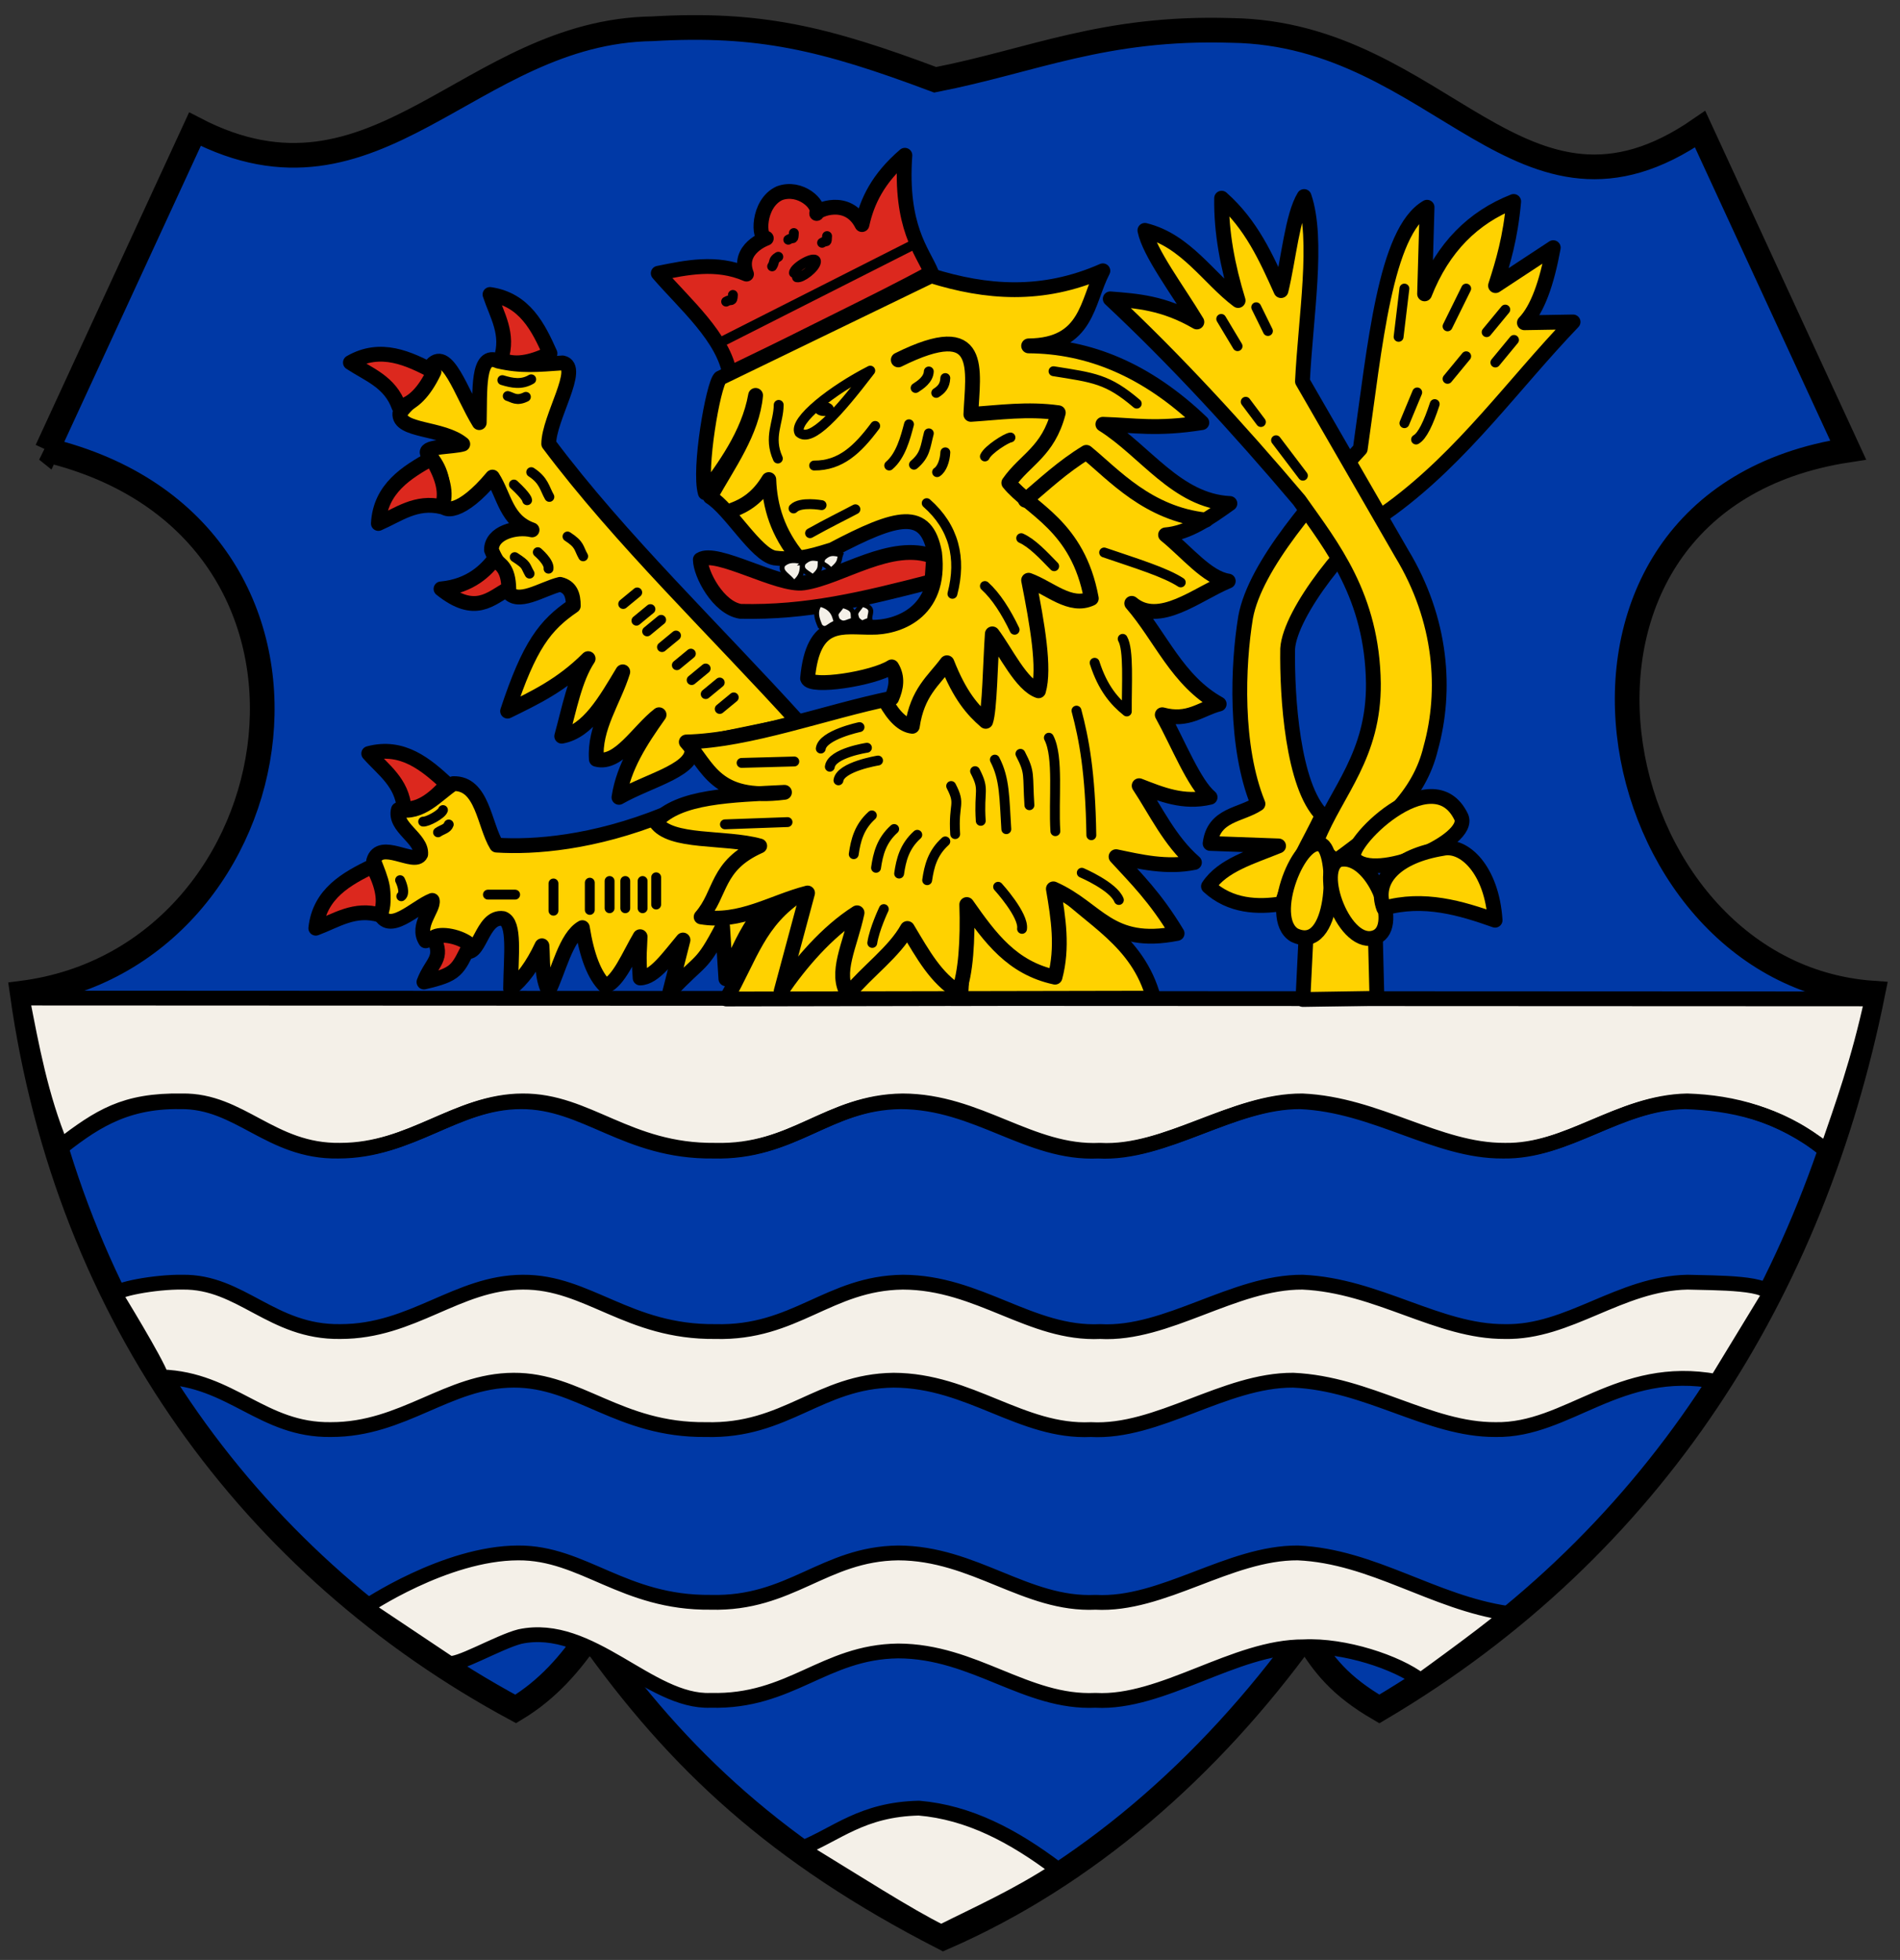
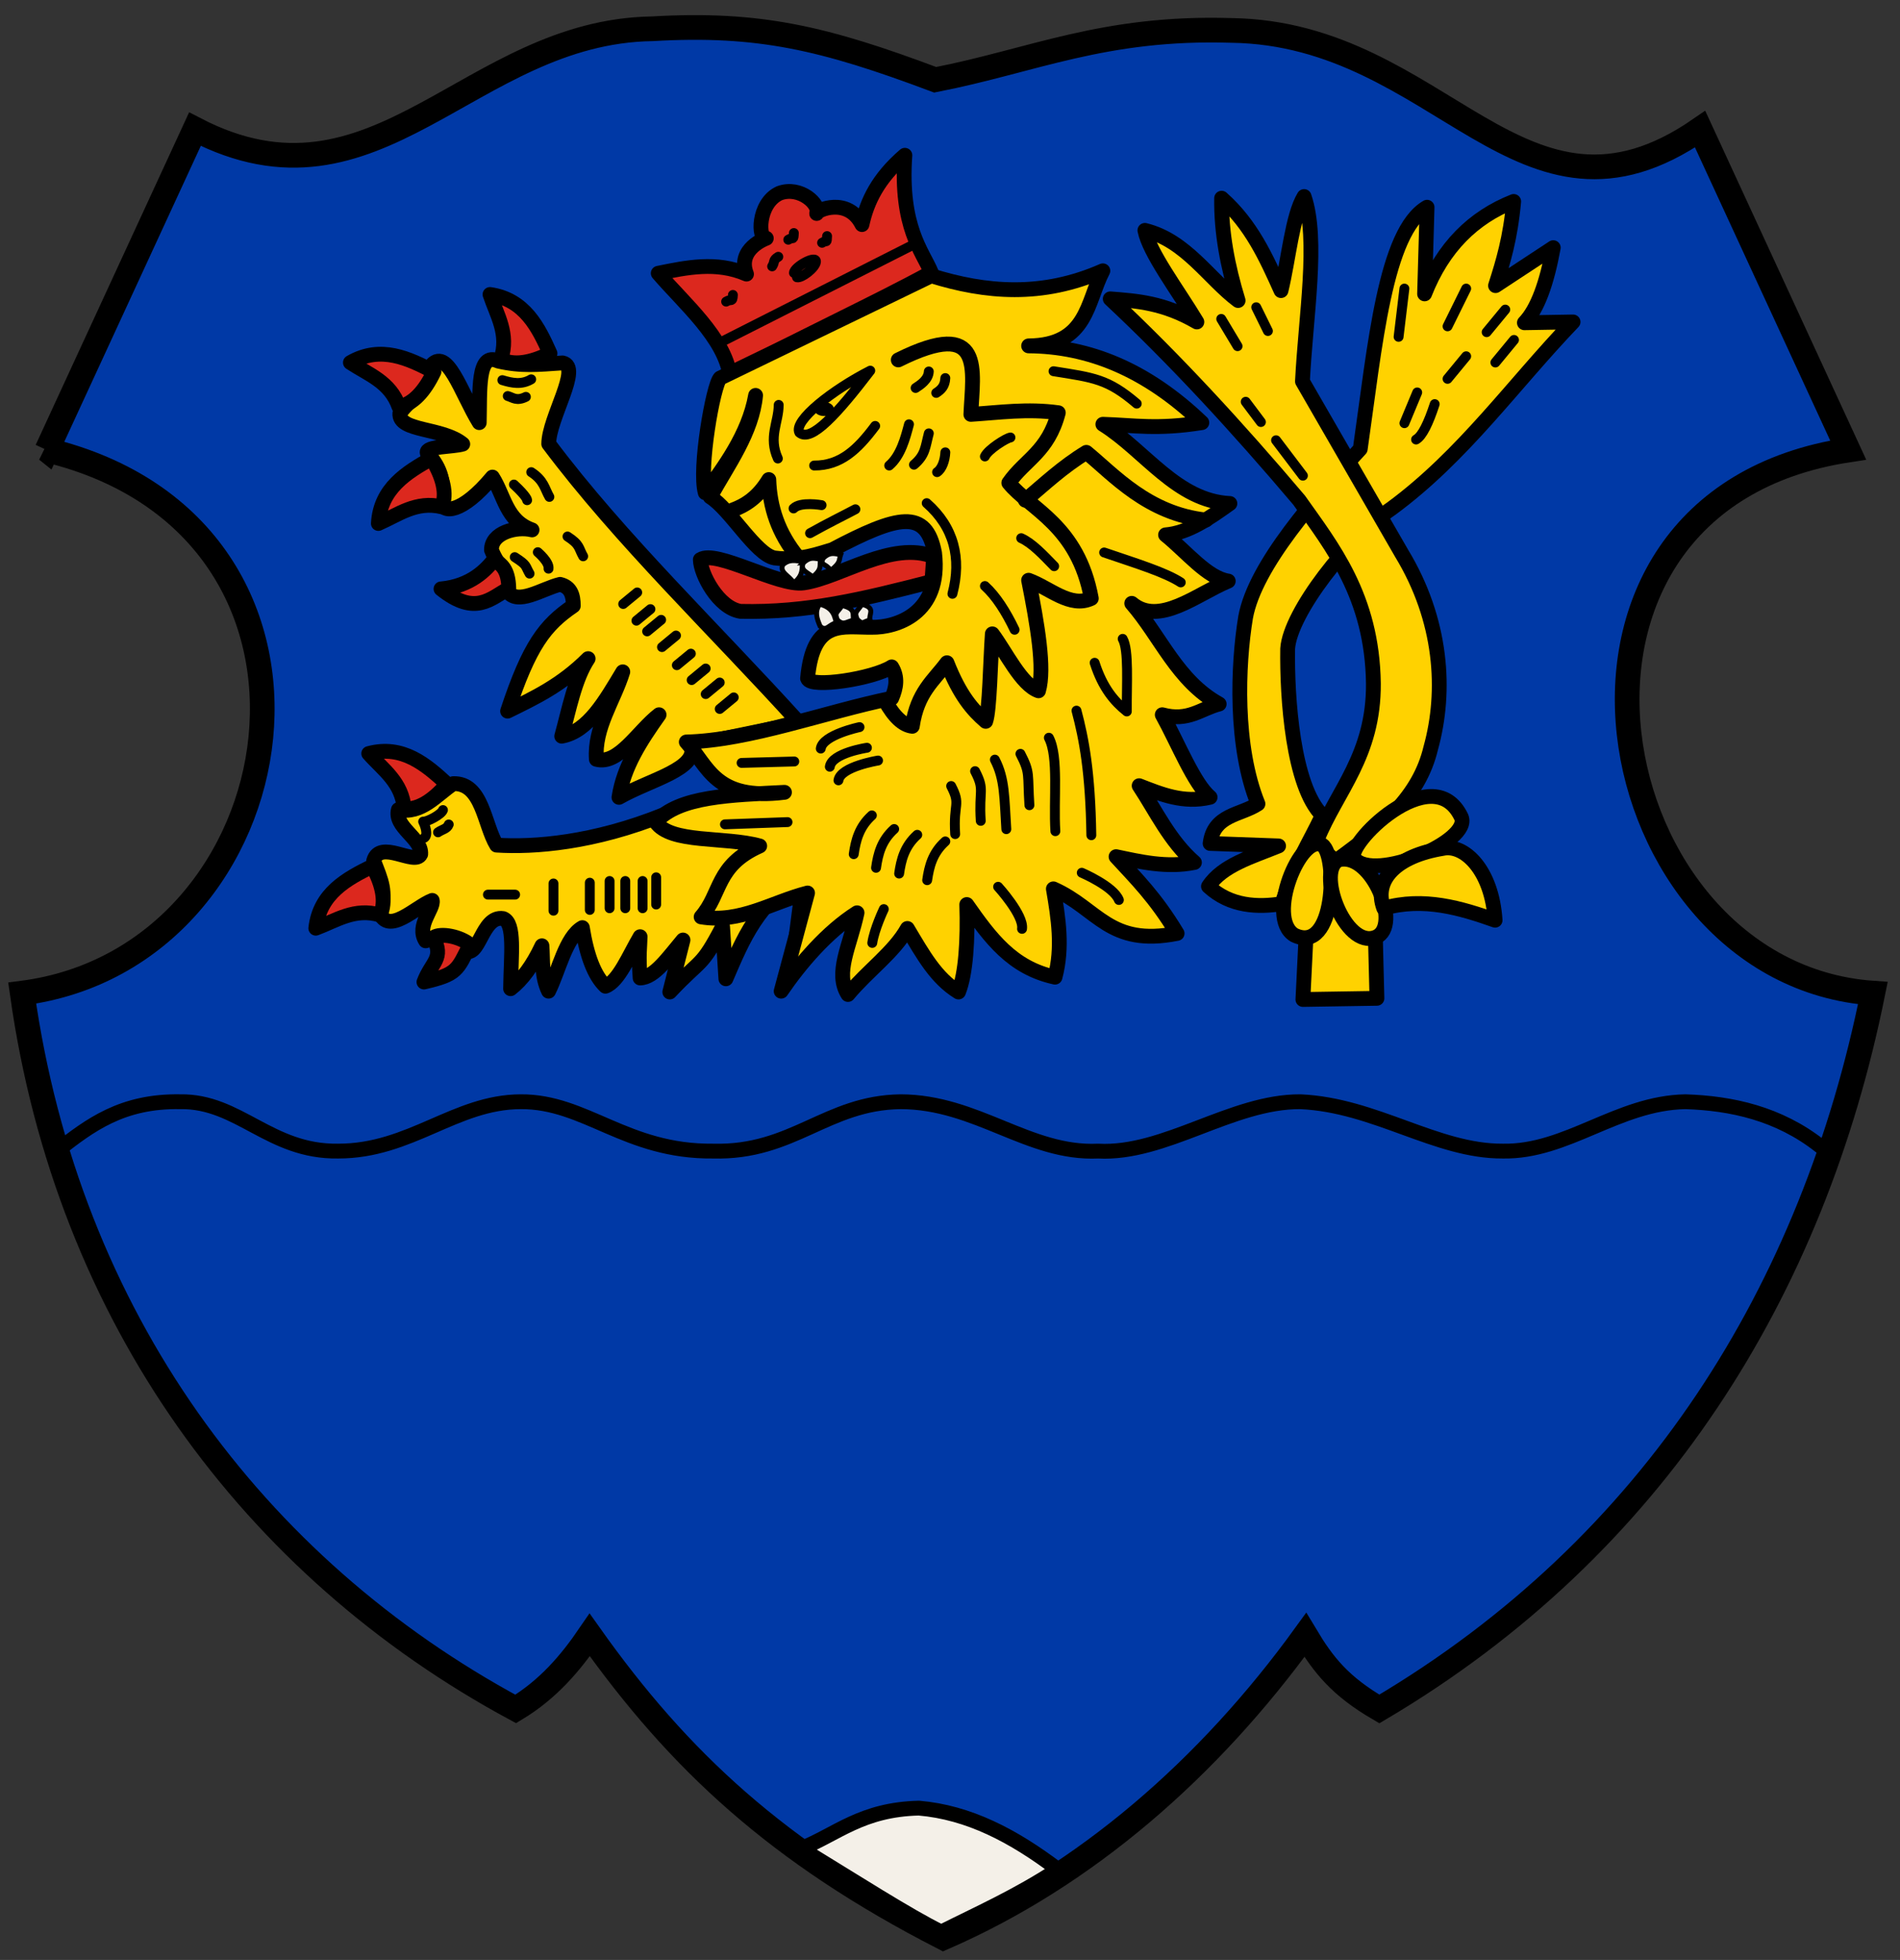
<svg xmlns="http://www.w3.org/2000/svg" height="397" width="385">
  <rect width="100%" height="100%" fill="#333333" stroke="none" />
  <path d="m9.5 91.163 30-65C76.449 45.33 95.028 6.36 132.2 5.829c21.59-1.254 34.82 1.898 57.3 10.334 19.801-3.865 34.147-10.797 60-10 42.624.567 58.767 45.03 95 20l30 65c-69.044 10.524-51.001 106.07 5 110-12.099 60.034-44.227 112.04-100 145-7.967-4.632-11.357-8.914-15-15-19.548 27-44.553 48.813-73.343 61.337-33.59-17.22-53.64-35.93-71.66-61.34-3.91 5.726-8.434 11.044-15 15-53.062-28.63-90.776-79.31-100-145 56.41-7.27 70.874-94.12 5-110z" stroke="#000" stroke-width="5" fill="#0039a6" />
-   <path stroke-linejoin="round" d="M358.17 262.813c1.907-3.132-11.133-2.932-16.226-3.098-13.758.256-24.008 10.267-37 10-13.501.074-25.797-9.326-41-10-13.923-.083-27.457 10.75-41 10-14.077.648-24.546-9.966-40-10-15.056.185-21.792 10.436-38 10-17.66.188-25.827-10.09-39-10-13.279.041-22.303 10.027-37 10-13.885.207-20.083-10.197-32-10-5.48-.088-13.96 1.503-13.571 2.575 0 0 8.274 13.44 9.344 16.608 14.252.476 20.451 10.879 34.336 10.673 14.697.027 23.721-9.959 37-10 13.173-.09 21.34 10.188 39 10 16.208.436 22.944-9.815 38-10 15.454.034 25.923 10.647 40 10 13.543.75 27.077-10.084 41-10 15.203.674 27.5 10.074 41 10 14.663.267 24.914-13.422 44.757-9.746zM143.99 344.413c16.208.436 22.944-9.815 38-10 15.454.034 25.923 10.647 40 10 13.543.749 28.247-10.92 42.17-10.836 8.243-.419 18.996 3.163 23.699 6.8 0 0 18.009-12.985 17.635-13.58-15.005-2.166-27.301-11.566-42.504-12.24-13.923-.084-27.457 10.75-41 10-14.077.648-24.546-9.966-40-10-15.056.185-21.792 10.436-38 10-17.66.188-25.827-10.09-39-10-14.811.037-30.957 11.002-30.957 11.002l16.844 11.255c1.42.949 10.154-4.233 14.501-5.323 14.353-3.031 26.261 13.432 38.613 12.922zM4.5 202.163l374.84.167c-2.747 12.662-5.968 21.532-9.146 30.751-9.574-7.387-18.982-9.778-28.307-10.082-13.758.256-24.008 10.267-37 10-13.5.074-25.797-9.326-41-10-13.923-.084-27.457 10.749-41 10-14.077.647-24.546-9.966-40-10-15.056.185-21.792 10.436-38 10-17.66.188-25.827-10.09-39-10-13.279.041-22.303 10.027-37 10-13.885.206-20.083-10.197-32-10-11.75-.19-16.738 3.192-24.523 9.08-4.095-9.98-5.923-19.95-7.857-29.92z" stroke="#000" stroke-linecap="round" stroke-width="3" fill="#f4f0e8" />
  <path stroke-linejoin="round" d="M368.83 232.163c-8.43-6.64-18-8.7-27.33-9-13.758.255-24.008 10.267-37 10-13.501.074-25.797-9.326-41-10-13.923-.084-27.457 10.749-41 10-14.077.647-24.546-9.966-40-10-15.056.184-21.792 10.436-38 10-17.66.188-25.827-10.09-39-10-13.279.04-22.303 10.027-37 10-13.885.206-20.083-10.197-32-10-11.75-.19-18.243 4.696-25 10" stroke="#000" stroke-linecap="round" stroke-width="3" fill="none" />
  <path stroke-linejoin="round" d="M114 73.51c3.962.791-2.796 11.147-2.81 16.402 14.518 19.38 33.734 37.716 50.773 56.536l-21.896 4.513c1.522 4.83-8.219 6.894-14.643 10.547.927-6.171 4.407-11.49 8.124-16.731-4.22 3.242-8.204 10.258-12.703 9.026-.466-6.468 3.523-11.822 5.349-17.717-3.546 5.884-6.988 12.047-12.37 13.037 1.53-5.555 2.643-11.63 5.35-15.712-5.44 5.43-10.88 7.96-16.32 10.636 4.416-13.362 7.59-17.432 13.312-21.334.004-2.089-.489-3.822-2.675-4.346-3.566.845-8.786 4.48-10.697 1.276.187-4.594-1.643-4.22-3.204-8.232-.062-3.499 4.987-4.858 8.219-4.076-5.241-1.826-5.59-6.89-8.023-10.697-6.25 7.49-10.175 7.383-10.363 5.015.927-4.396-.624-7.52-2.854-9.89-.421-1.4 5.27-1.211 7.2-1.81-4.138-3.432-13.049-2.477-12.745-6.237 1.823-2.747 5.172-3.876 6.156-9.418 3.363-4.507 6.236 5.315 9.93 11.31.173-6.409-.46-14.457 3.839-12.468 4.739 1.097 8.026.71 13.052.372zM267.94 165.163c-2.73 5.756-5.46 9.752-8.19 17.885-4.863.782-10.456.578-14.876-3.51 2.838-4.311 8.833-5.992 14.207-8.19l-13.873-.502c.723-5.9 6.192-5.697 9.694-8.023-4.72-11.589-4.114-28.025-2.507-37.775 1.911-10.597 14.42-24.566 23.233-34.098 2.974-20.705 5.015-44.065 13.54-48.974l-.502 17.55c3.72-9.455 9.874-15.504 18.052-18.72-.657 7.39-2.147 12.281-3.678 17.05l11.7-7.69c-1.312 7.198-3.201 12.47-5.85 15.21l9.862-.167c-12.156 12.676-22.238 27.081-36.772 37.775-8.62 5.867-20.59 21.085-21.06 28.415-.156 9.786 1.034 27.847 7.02 33.763z" stroke="#000" stroke-linecap="round" stroke-width="3" fill="#ffd200" />
  <path stroke-linejoin="round" d="M270.94 174.193c9.283-6.76 16.631-12.842 18.971-22.648 3.215-11.561 2.32-25.963-5.934-39.53l-20.06-34.764c.651-13.14 3.322-28.748.335-37.441-2.379 3.896-3.129 12.678-4.68 19.055-3.01-6.67-5.984-13.354-12.035-18.72-.104 6.909 1.224 13.817 3.343 20.726-5.932-4.43-10.567-12.165-18.887-14.207.879 4.5 6.69 12.157 10.53 18.553-6.728-3.901-12.125-4.252-17.55-4.68 13 12.155 25.723 25.958 38.276 40.783 6.668 9.444 14.8 19.448 15.043 37.106.106 14.61-7.403 21.77-11.408 31.674 1.351 1.365 2.022 3.637 4.054 4.095zM264.01 202.453l15-.237-.291-11.559c-6.25-8.157-10.707-9.333-14.124-.083z" stroke="#000" stroke-linecap="round" stroke-width="3" fill="#ffd200" />
  <path stroke-linejoin="round" d="M267.94 171.183c3.108 2.095 2.688 22.304-5.683 18.219-5.788-3.522 1.315-20.775 5.683-18.22z" stroke="#000" stroke-linecap="round" stroke-width="3" fill="#ffd200" />
  <path stroke-linejoin="round" d="M271.45 174.113c6.583-1.403 12.66 13.489 7.354 15.712-6.298 2.634-12.382-13.978-7.354-15.712z" stroke="#000" stroke-linecap="round" stroke-width="3" fill="#ffd200" />
  <path stroke-linejoin="round" d="M274.45 173.943c-2.347-2.354 15.799-20.675 21.645-8.441 2.142 4.883-17.606 13.233-21.645 8.44z" stroke="#000" stroke-linecap="round" stroke-width="3" fill="#ffd200" />
  <path stroke-linejoin="round" d="M280.39 183.973c-2.156-5.818 2.658-10.6 11.951-12.118 4.307-.966 9.947 4.29 10.614 14.542-6.863-2.427-14.464-4.74-22.565-2.424z" stroke="#000" stroke-linecap="round" stroke-width="3" fill="#ffd200" />
  <path stroke-linejoin="round" d="M141.91 113.353c3.248-2.103 15.785 5.465 20.942 4.717 7.546-1.107 17.829-8.677 26.338-5.308l-.355 5.018c-14.027 3.623-25.41 6.368-38.802 6.054-4.51-.728-8.093-7.577-8.124-10.481z" stroke="#000" stroke-width="3" fill="#dc281e" />
  <path stroke-linejoin="round" d="M133.38 55.353c5.218 6.092 13.386 13.009 14.542 20.726 13.431-7.358 29.126-14.518 40.783-20.893-1.733-4.214-6.37-9.173-5.349-23.735-5.454 4.68-7.672 9.36-8.691 14.04-2.877-5.725-9.299-2.894-9.182-2.25.774-1.805-3.33-5.646-7.533-4.102-4.504 2.067-4.365 9.461-2.673 9.127 0 0-6.018 2.106-4.012 7.254-6.113-2.641-12.194-1.32-17.885-.168z" stroke="#000" stroke-linecap="round" stroke-width="3" fill="#dc281e" />
  <g stroke-linejoin="round" stroke="#000" stroke-linecap="round">
    <path d="M100.621 171.184c7.6.488 19.647-.434 33.931-6.184l19.89 2.173c5.47 6.15 12.072 11.387 6.352 26.576l2.173-16.882c-9.485 6.136-12.328 13.128-15.88 21.395l-.668-10.53c-4.426 8.445-4.16 6.235-10.697 13.204l2.675-10.53c-2.898 3.43-5.795 7.646-8.692 7.688-.35-4.884-.051-5.88 0-8.357-2.267 3.858-4.344 9.04-7.02 10.03-2.245-2.13-3.772-6.173-4.68-11.868-3.37 1.892-4.786 8.75-6.853 12.87-1.46-3.064-1.103-6.129-1.337-9.193-1.891 4.03-4.016 6.89-6.352 8.692.082-6.84.95-13.285-1.504-14.207-4.456-.723-4.801 8.615-8.023 6.351-2.563-3.11-5.126-2.68-7.689-1.838-1.98-3.09 1.73-6.52 1.337-8.19-3.339 1.27-8.949 7.22-10.697 2.34 1.593-3.9.338-6.463-1.17-10.363 1.25-4.453 8.411 1.109 9.528-1.338.267-3.242-5.479-5.483-4.513-9.026 4.714.937 7.63-2.925 11.115-5.265 5.921-.18 6.24 8.302 8.775 12.452z" stroke-width="3" fill="#ffd200" />
    <path d="M74.715 152.634c6.876-1.834 11.658 2.287 15.88 6.185-2.898 3.379-5.795 5.2-8.692 5.014-.425-5.376-4.273-7.898-7.187-11.199zM63.991 188.014c.77-7.074 6.339-10.048 11.496-12.578 2.107 3.921 2.76 7.28 1.541 9.915-5.166-1.543-8.907 1.136-13.038 2.664zM85.906 198.914c6.747-1.551 6.754-2.417 9.324-7.555-1.9-1.635-5.922-2.48-7.396-1.45 2.172 4.343-.369 4.887-1.928 9.005z" stroke-width="3" fill="#dc281e" />
-     <path d="M132.961 177.704v5.516M130.211 178.454v5.516M126.701 178.454v5.516M123.521 178.454v5.516M119.511 178.794v5.516M112.151 178.954v5.516M98.868 181.214h5.516M90.928 167.004c-.309.888-1.34 1-2.172 1.588M89.758 164.084c-.309.888-3.178 2.42-4.011 2.34M81.067 178.284c.36.721 1.084 2.67.251 3.26" stroke-width="2" fill="none" />
+     <path d="M132.961 177.704v5.516M130.211 178.454v5.516M126.701 178.454v5.516M123.521 178.454v5.516M119.511 178.794v5.516M112.151 178.954v5.516M98.868 181.214h5.516M90.928 167.004c-.309.888-1.34 1-2.172 1.588M89.758 164.084c-.309.888-3.178 2.42-4.011 2.34c.36.721 1.084 2.67.251 3.26" stroke-width="2" fill="none" />
  </g>
-   <path stroke-linejoin="round" d="m147.17 202.353 86.581-.167c-3.18-11.8-12.916-16.008-19.974-23.317l-.334 17.383-17.717-12.703-1.003 17.383-11.032-13.037c-5.248 7.389-5.261-3.307-21.395-6.937-8.67 5.574-10.22 12.85-15.127 21.395z" stroke="#000" stroke-width="3" fill="#ffd200" />
  <path stroke-linejoin="round" d="m145.92 76.58 42.789-20.725c11.025 3.427 22.411 4.44 34.766-1.003-3.278 6.31-3.083 15.102-15.043 15.21 12.126.077 23.866 4.775 35.101 15.545-9.049 1.462-13.87.508-20.057.334 8.577 5.356 14.964 15.53 25.74 16.046-4.2 2.993-8.402 5.97-13.037 6.352 4.234 3.409 8.469 8.735 12.703 9.36-6.373 2.643-13.997 9.193-19.556 4.513 5.906 6.797 9.209 15.677 17.717 20.392-3.704.935-6.244 3.615-11.533 2.173 3.232 5.858 6.463 14.028 9.694 16.715-5.38 1.28-9.86-.586-14.375-2.34 3.409 5.148 6.191 11.196 11.2 15.545-5.614 1.162-11.129-.177-15.88-1.17 4.009 4.379 7.935 8.186 12.37 15.545-13.78 2.74-16.045-5.035-25.073-9.026 1.025 5.961 1.932 11.923.335 17.885-8.727-1.889-13.137-7.957-17.885-14.71.232 7.151-.184 14.008-1.672 17.718-4.575-2.829-7.102-7.413-10.363-12.87-2.668 4.791-8.044 8.58-12.034 13.372-2.748-4.337.43-9.882 1.839-16.547-6.098 3.88-11.508 10.216-15.377 15.879l5.348-19.89c-7.136 1.82-13.636 6.187-21.562 4.847 4.16-4.767 2.944-10.402 11.867-14.375-7.083-1.968-18.053-.434-21.06-4.847 4.654-5.283 15.293-5.461 26.075-6.017-14.076 1.78-15.43-5.288-19.89-10.196 12.806-.319 28.132-6.092 41.62-8.859.921-2.117 1.293-4.234 0-6.351-3.745 2.395-16.478 4.376-17.05 2.34 1.12-12.254 7.147-10.287 13.037-10.363 4.783.076 14.163-2.64 12.703-15.043-1.68-9.063-7.461-7.66-20.726-.67-2.571.722-6.532 2.336-11.7 1.672-3.749-.647-9.001-9.887-13.037-12.369 3.655-6.58 8.502-13.13 9.193-20.559-1.421 8.005-6.588 14.778-10.196 19.723-1.385-4.795 1.607-21.808 3.009-23.233z" stroke="#000" stroke-linecap="round" stroke-width="3" fill="#ffd200" />
  <path stroke-linejoin="round" d="M182.02 72.904c17.666-8.782 15.07 2.215 14.709 11.032 5.818-.374 11.484-1.207 17.717-.334-2.072 7.92-6.753 9.496-10.029 14.207 4.335 5.343 14.003 8.61 16.715 23.4-4.234 2.025-8.469-2.138-12.703-3.678 1.769 8.918 3.326 17.892 2.006 22.397-3.507-1.236-6.647-7.918-9.36-11.533-.403 5.847-.536 15.455-1.337 17.717-2.62-2.262-5.238-5.199-7.856-11.867-2.677 3.617-6 5.942-7.02 12.87-1.839-.216-3.678-1.848-5.516-5.181" stroke="#000" stroke-linecap="round" stroke-width="3" fill="none" />
  <path stroke-linejoin="round" d="M161.97 87.612c-1.25-2.396 6.723-8.634 14.374-12.536-6.536 8.548-11.993 14.683-14.374 12.536z" stroke="#000" stroke-linecap="round" stroke-width="2" fill="none" />
  <path stroke-linejoin="round" d="M148.43 103.323c2.634-.97 5.164-2.559 7.354-6.185.188 5.495 1.826 10.83 6.018 15.88" stroke="#000" stroke-linecap="round" stroke-width="3" fill="none" />
  <path stroke-linejoin="round" d="M164.97 94.298c5.34.03 8.787-3.22 12.369-8.023" stroke="#000" stroke-linecap="round" stroke-width="2" fill="none" />
  <path stroke-linejoin="round" d="M207.76 101.323c3.927-3.33 7.603-6.785 12.369-9.695 5.556 4.546 12.415 12.415 24.236 13.706" stroke="#000" stroke-linecap="round" stroke-width="3" fill="none" />
  <path stroke-linejoin="round" d="M227.49 129.403c1.278 2.237.793 9.178.836 14.709-2.533-2.028-4.871-4.737-6.519-9.862M218.13 143.943c1.514 5.686 2.817 12.5 3.009 25.239M176.67 165.163c-2.602 2.343-3.273 5.073-3.677 7.856M164.14 108.003c3.835-2.143 6.447-3.387 9.193-4.847M180.18 94.298c2.33-1.976 3.271-5.56 4.011-8.357M185.2 94.13c2.33-1.975 2.268-3.553 3.009-6.35M189.88 95.635c.993-.64 1.6-2.384 1.671-4.012M192.99 120.283c1.91-7.267.275-13.543-5.21-18.367M230.34 81.759c-5.877-5.021-8.72-5.265-16.863-6.564M239.26 117.973c-3.213-2.074-8.847-3.786-15.526-6.063M199.57 92.46c.623-1.403 4.367-3.75 5.181-3.844M189.71 79.589c.993-.639 1.767-1.381 1.839-3.009M185.53 78.587c.993-.639 2.603-1.715 2.674-3.343M213.61 114.693c-2.229-2.29-4.457-4.686-6.686-5.683M205.59 127.563c-1.727-3.628-3.789-6.86-6.017-8.859M157.62 92.878c-1.968-4.342.153-7.316.167-10.864M213.85 168.363c-.413-6.352.72-15.021-1.319-18.933M208.59 163.103c-.413-6.352.219-6.497-1.82-10.408M203.91 167.953c-.413-6.352-.283-10.174-2.321-14.086M198.73 166.273c-.413-6.352.887-6.162-1.151-10.074M193.55 168.953c-.413-6.352 1.222-5.828-.817-9.74M159.58 166.523l-12.685.456M160.95 154.243l-10.679.289M181.19 167.923c-2.602 2.343-3.273 5.073-3.677 7.856M185.87 169.093c-2.602 2.343-3.273 5.073-3.677 7.856M191.55 170.433c-2.602 2.343-3.273 5.073-3.677 7.856M202.25 179.623s5.251 5.741 4.847 8.524M219.2 176.783s6.421 2.733 7.521 5.516M179.09 184.143s-1.936 4.07-2.34 6.853M177.92 154.053s-7.619 1.228-8.023 4.011M175.67 151.463s-7.118 1.061-7.522 3.844M174.17 147.283s-7.452 1.563-7.856 4.346M166.48 102.323s-4.276-.777-5.683.668M166.58 49.177c.993-.639.94.273 1.011-1.354M159.73 48.558c.993-.639 1.058.273 1.13-1.354M156.46 53.955c.623-.935.054-1.215 1.248-1.945M147.14 61.094c.993-.64 1.294.273 1.366-1.354M161.49 56.169c.964.22 3.697-1.904 3.848-3.112.196-1.571-4.46 1.01-4.46 2.219" stroke="#000" stroke-linecap="round" stroke-width="2" fill="none" />
  <path d="m146.65 69.014 38.057-19.265" stroke="#000" stroke-width="2" fill="none" />
  <path stroke-linejoin="round" d="M111.32 100.653c-.964-1.672-1.087-3.343-3.677-5.015M106.81 101.323s.083-.63-2.674-3.176M111.15 115.193c.206-1.337-2.173-3.343-2.173-3.343M107.31 116.193c-.964-1.672-.419-1.672-3.009-3.343M118.17 112.683c-.964-1.672-.586-2.34-3.176-4.012M107.64 76.832c-1.95 1.16-3.9.765-5.85.167M106.56 80.387c-1.885.934-2.62.14-3.677-.167M129.12 120.003l-2.841 2.34M131.8 123.383l-2.841 2.34M133.97 125.553l-2.841 2.34M136.98 128.733l-2.841 2.34M139.99 132.403l-2.841 2.34M142.99 135.413l-2.841 2.34M145.84 138.253l-2.841 2.34M148.68 141.263l-2.841 2.34" stroke="#000" stroke-linecap="round" stroke-width="2" fill="none" />
  <path stroke-linejoin="round" d="M89.361 119.283c6.953 5.585 10.055 1.906 13.737-.07-.096-4.043-1.569-4.875-2.962-5.892-1.567 2.008-4.662 5.405-10.776 5.962zM76.668 106.033c.385-7.106 5.785-10.377 10.798-13.183 2.316 3.801 3.15 7.12 2.076 9.817-5.242-1.261-8.833 1.617-12.874 3.366zM99.29 59.649c7.043 1.023 9.815 6.694 12.158 11.94-3.994 1.965-7.374 2.496-9.964 1.185 1.727-5.108-.816-8.943-2.194-13.125zM71.001 73.44c6.166-3.553 11.853-.812 16.939 1.859-1.923 4.014-4.249 6.523-7.095 7.095-1.803-5.082-6.174-6.52-9.844-8.953z" stroke="#000" stroke-linecap="round" stroke-width="3" fill="#dc281e" />
  <path stroke-linejoin="round" d="m301.24 67.283 3.775-4.575M293.32 66.1l3.775-7.647M283.4 68.229l1.175-9.776M284.58 85.72l2.593-6.23M286.94 89.03c1.258-.696 2.517-3.332 3.775-7.176M293.32 76.738l3.775-4.575M250.77 70.12l-3.31-5.521M256.92 67.047l-2.37-4.812M264.01 96.353l-5.444-7.176M255.5 85.484l-3.08-4.103M303.01 73.429l3.775-4.575" stroke="#000" stroke-linecap="round" stroke-width="2" fill="none" />
  <path d="M168.973 82.85c0 .784-.898 1.42-2.005 1.42s-2.006-.636-2.006-1.42c0-.785.898-1.421 2.006-1.421s2.005.636 2.005 1.42z" />
  <path d="M158.61 114.41c-.678 1.576 1.21 2.088 2.246 3.664 2.15-1.689 1.495-3.151 1.89-4.255-1.579-.333-2.858-.583-4.136.591z" stroke="#000" fill="#f4f0e8" />
  <path d="M162.77 114.02c-.678 1.576.856 1.852 1.891 2.837 2.15-1.689 1.26-2.443 1.655-3.546-1.58-.333-2.268-.465-3.546.709zM166.79 113.07c-.678 1.576.502.906 1.536 2.482 2.15-1.689 1.614-2.088 2.01-3.191-1.58-.333-2.268-.465-3.546.709zM166.19 126.86c-.678-1.576-1.153-2.915-.118-4.491 2.977.743 3.032 2.678 3.427 3.782-1.58.333-2.031 1.883-3.309.709zM169.7 125.6c-.678-1.576-.09-1.379.946-2.955 2.977.743 1.968 1.851 2.363 2.955-1.58.333-2.031 1.174-3.309 0zM173.71 125.48c-.678-1.576-.09-1.497.946-3.073 2.977.743 1.259 2.088 1.654 3.191-1.58.333-1.322 1.056-2.6-.118z" stroke="#000" fill="#f4f0e8" />
  <path stroke-linejoin="round" d="M186.2 366.25c10.059.854 19.115 5.567 28.17 12.427-8.403 5.489-16.085 8.866-23.644 12.665-6.489-3.155-17.677-10.337-28.428-16.902 7.253-2.881 12.273-7.923 23.902-8.19z" stroke="#000" stroke-linecap="round" stroke-width="3" fill="#f4f0e8" />
</svg>